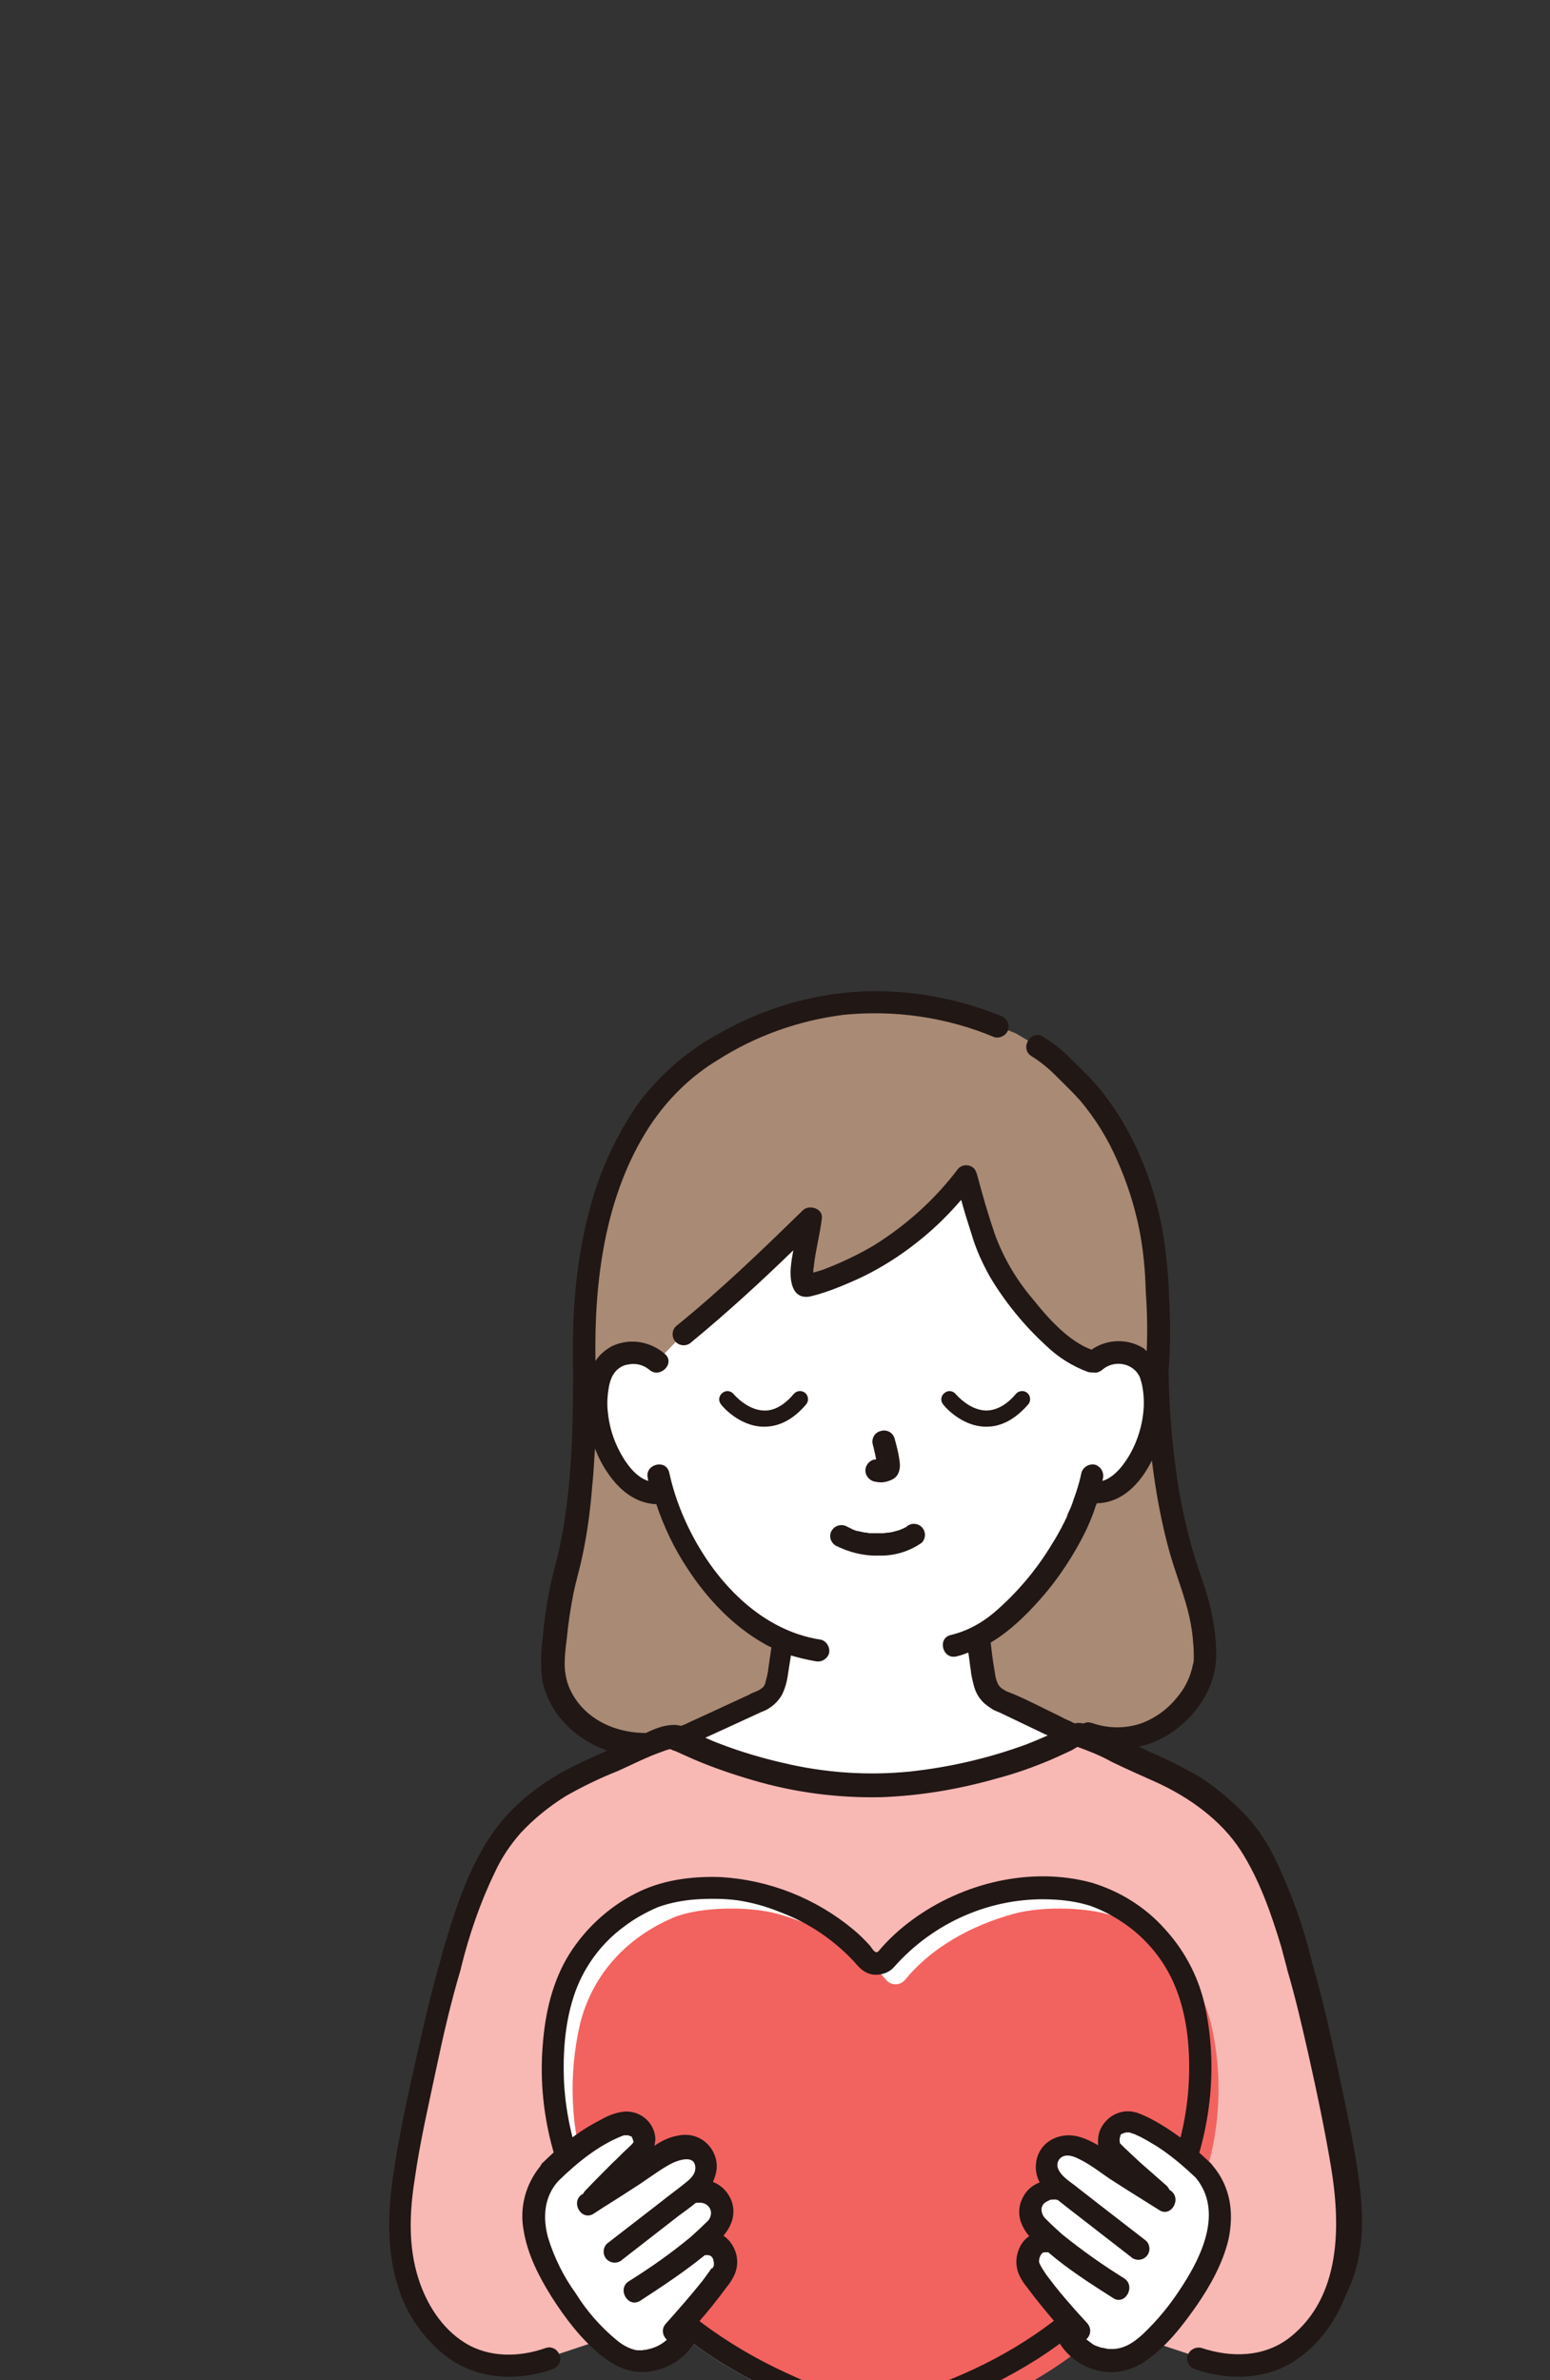
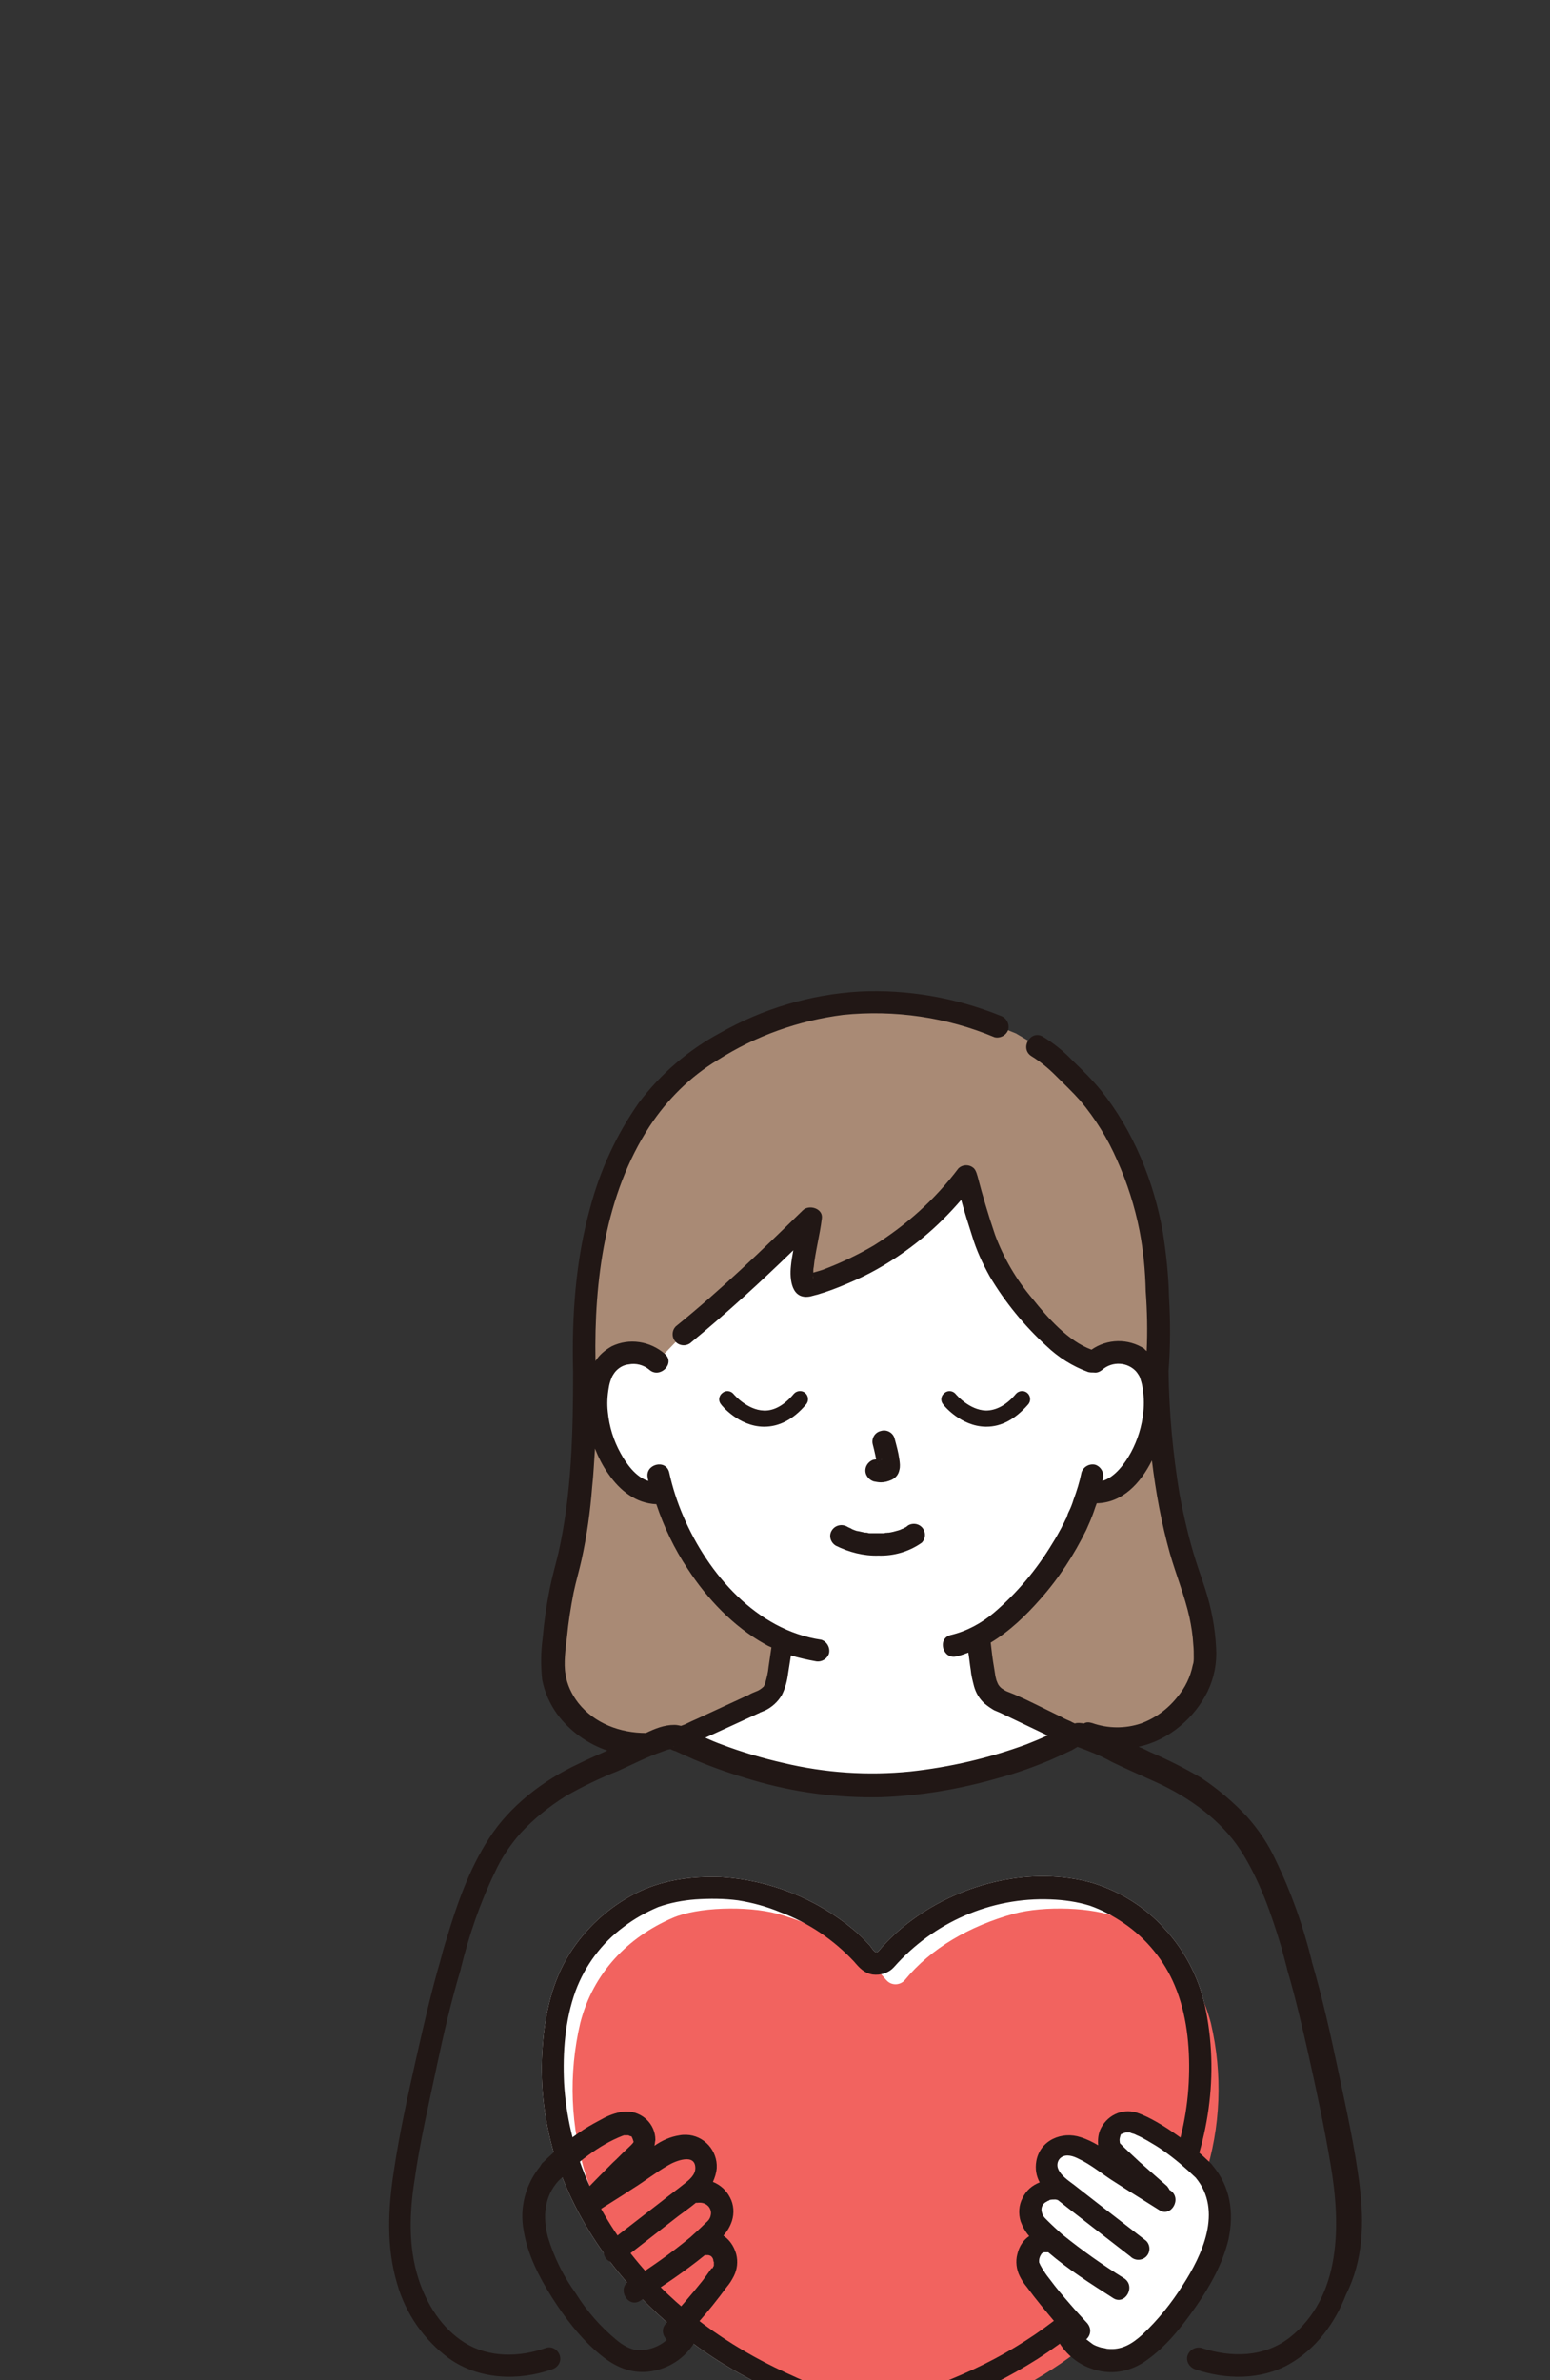
<svg xmlns="http://www.w3.org/2000/svg" xmlns:xlink="http://www.w3.org/1999/xlink" version="1.1" id="レイヤー_1" x="0px" y="0px" viewBox="0 0 325.9 500.5" style="enable-background:new 0 0 325.9 500.5;" xml:space="preserve">
  <rect x="0" y="0" width="325.9" height="500.5" fill="#333333" stroke="none" />
  <style type="text/css"> .st0{clip-path:url(#SVGID_00000048492842230808305170000014678702311350639014_);fill:#FFFFFF;} .st1{clip-path:url(#SVGID_00000048492842230808305170000014678702311350639014_);fill:#F8B8B4;} .st2{clip-path:url(#SVGID_00000048492842230808305170000014678702311350639014_);fill:#A98A75;} .st3{clip-path:url(#SVGID_00000048492842230808305170000014678702311350639014_);fill:#211715;} .st4{clip-path:url(#SVGID_00000048492842230808305170000014678702311350639014_);} .st5{fill:none;} .st6{fill:#211715;} .st7{clip-path:url(#SVGID_00000048492842230808305170000014678702311350639014_);fill:#F2635F;} .st8{clip-path:url(#SVGID_00000048492842230808305170000014678702311350639014_);fill:none;} </style>
  <g>
    <defs>
      <rect id="SVGID_1_" x="0.7" y="0.1" width="325.1" height="500.7" />
    </defs>
    <clipPath id="SVGID_00000029733898174845940780000018428787720599529643_">
      <use xlink:href="#SVGID_1_" style="overflow:visible;" />
    </clipPath>
    <path style="clip-path:url(#SVGID_00000029733898174845940780000018428787720599529643_);fill:#FFFFFF;" d="M253.6,423 c-1.2-6.5-4.2-12.5-8.7-17.4c-4.1-4.6-9.4-7.9-15.3-9.7c-12.8-3.5-27.2,0-37.8,7.8c-2.6,1.9-5,4.1-7.1,6.6c0,0,0,0,0,0 c-0.7,0.7-1.3-0.6-1.8-1.2c-1.1-1.2-2.2-2.3-3.4-3.3c-7.9-6.6-17.7-10.5-28-11.1c-6.2-0.2-12.4,0.6-18,3.5 c-5.6,2.9-10.4,7.3-13.8,12.7c-3.6,5.8-5.1,12.5-5.6,19.3c-0.6,7.4,0.2,14.9,2.2,22c4,13.7,12.4,25.8,23,35.3 c5.3,4.8,11.2,8.9,17.5,12.3c3.1,1.7,6.3,3.2,9.6,4.5c3.3,1.5,6.6,2.7,10,3.6c3.9,1,8,1.2,12,0.7c3.7-0.6,7.3-1.6,10.8-3.1 c6.6-2.5,13-5.7,19-9.5c11.8-7.6,22.3-18.2,28.9-30.7C253.8,452.5,256.4,437.5,253.6,423z" />
-     <path style="clip-path:url(#SVGID_00000029733898174845940780000018428787720599529643_);fill:#F8B8B4;" d="M281.3,447 c-2.6-13.2-5.4-25.8-7.9-34c-2.1-8.5-6.9-22.8-13-29.3c-4.4-4.8-9.8-8.7-15.8-11.4c-6.3-2.6-17.1-8.4-18.2-7.7 c-9.7,5.7-28.5,10.7-42.9,10.6c-15,0-30.9-4.8-41.5-10.3c-2-0.4-11.4,4.5-18.3,7.3c-6,2.7-11.3,6.5-15.8,11.4 c-6.1,6.5-10.9,20.8-13,29.3c-2.4,8.3-5.2,20.8-7.9,34c-1.8,9.2-3.7,18.7-2.1,28c1.6,9.3,7.3,18.5,16.2,21.4 c3.3,1.1,9.3,1.2,14.5-0.7l26.2-8.7c-2.7-2.3-5.3-4.9-7.8-7.6c-6.9-7.4-12-16.2-15.2-25.7c-3.4-10.5-3.8-21.7-1.3-32.4 c2.8-10.7,10.1-18.1,19.4-22.1c5.3-2.3,15.7-2.6,22-0.9c9.4,2.6,17.5,7.3,22.9,13.9c0.1,0.1,0.2,0.2,0.3,0.3 c1.1,0.9,2.8,0.8,3.7-0.3c5.5-6.6,13.5-11.3,22.9-13.9c6.4-1.7,16.8-1.4,22,0.9c9.3,4,16.7,11.5,19.4,22.1 c2.5,10.7,2.1,21.9-1.3,32.4c-3.2,9.6-8.4,18.3-15.2,25.7c-2.5,2.8-5.1,5.3-7.8,7.7l26.3,8.7c5.2,1.9,11.2,1.8,14.5,0.7 c8.9-2.9,14.7-12.1,16.2-21.4C285,465.7,283.2,456.2,281.3,447z" />
    <path style="clip-path:url(#SVGID_00000029733898174845940780000018428787720599529643_);fill:#A98A75;" d="M123.1,288.2 c-1-28.9,6.6-49.8,18.6-61.2c7.2-6.9,23.5-16.3,41.7-16.3c9.1-0.1,18.1,1.6,26.5,5.1l3.7,1.5l4.4,2.6c3.5,2.1,4.8,3.9,8.4,7.4 c9.1,8.8,15.5,24.7,16.5,38.9c0.3,4.1,1,14.8,0.3,22.1c0.3,24.4,4.8,38,7.1,44.7c1.8,4.9,2.8,10.1,2.8,15.3 c0.1,9.1-11.3,20.9-24.3,16.3l-93,2.2c-11.9,0.3-19.7-8.5-19.6-16.6c0.2-6.8,1.2-13.6,2.9-20.2 C121.5,321.9,123.1,307.8,123.1,288.2" />
    <path style="clip-path:url(#SVGID_00000029733898174845940780000018428787720599529643_);fill:#FFFFFF;" d="M159.9,266.2 c3.6-3.3,7.1-6.8,10.5-10.1c-0.6,4.8-3.6,15.1-0.4,14.1c13.6-3.9,24.5-11.8,33.1-23c1.7,6.5,4.1,14.6,6.2,18.5 c3.1,5.8,12.9,18.7,20.8,20.6c1.4-1.4,3.3-2.1,5.3-2c2.5-0.1,4.8,1.2,6,3.3c2,3.5,1.9,10,0.6,14c-1,2.8-2.5,7.2-6.4,10.3 c-1.7,1.4-3.9,2.1-6.1,1.8l-0.6-0.1c-0.6,1.9-1.3,3.8-2.1,5.7c-1.6,4.2-10.1,19-21,24.7c0.2,2.1,0.4,4.1,0.8,6.2 c0.6,3.2,0.4,6.1,4.9,7.8c0.3,0.1,13.1,6.2,13.5,6.4l1,0.4c-9.8,5.6-28.3,10.5-42.5,10.4c-14.7,0-30.2-4.6-40.8-9.9l0.7-0.2 c0.9-0.3,15.2-7,15.4-7.1c4.5-1.6,4.3-4.5,4.9-7.8c0.3-1.9,0.6-3.6,0.7-5.4c-5.3-2.3-10.1-6.3-14.6-11.7 c-4.7-5.7-8.3-12.4-10.4-19.5c-2.3,0.5-4.8-0.1-6.6-1.7c-3.8-3.1-5.4-7.5-6.4-10.3c-1.4-4-1.5-10.5,0.6-14c1.2-2.1,3.5-3.4,6-3.3 c1.9-0.1,3.8,0.6,5.2,1.9l5.4-5.6C149,276.3,154.5,271.3,159.9,266.2z" />
    <path style="clip-path:url(#SVGID_00000029733898174845940780000018428787720599529643_);fill:#211715;" d="M175.7,325 c2.8,1.4,5.9,2.2,9,2.1c3.2,0.1,6.4-0.8,9.1-2.7c0.9-0.9,0.9-2.4,0-3.3c-0.9-0.9-2.4-0.9-3.3,0c0.7-0.6,0.2-0.1,0,0 s-0.4,0.2-0.6,0.3c-0.1,0.1-0.2,0.1-0.3,0.1c-0.4,0.2,0.1,0,0.1,0c-0.2,0.1-0.5,0.2-0.8,0.3c-0.7,0.2-1.4,0.4-2.2,0.5 c0.3-0.1-0.1,0-0.2,0c-0.2,0-0.4,0-0.6,0.1c-0.5,0-1,0-1.5,0c-0.5,0-0.9,0-1.4,0c-0.2,0-0.4,0-0.6-0.1c0,0-0.8-0.1-0.3,0 c-0.7-0.1-1.3-0.3-2-0.4c-0.3-0.1-0.6-0.2-0.8-0.3c-0.6-0.2,0.3,0.2-0.2-0.1c-0.3-0.2-0.7-0.3-1-0.5c-1.1-0.6-2.5-0.3-3.2,0.8 C174.2,322.9,174.6,324.3,175.7,325L175.7,325z" />
    <path style="clip-path:url(#SVGID_00000029733898174845940780000018428787720599529643_);fill:#211715;" d="M183.5,303.7 c0.4,1.5,0.7,3,1,4.6l-0.1-0.6c0,0.2,0,0.4,0,0.6l0.1-0.6c0,0.1,0,0.2-0.1,0.3l0.2-0.6c0,0.1-0.1,0.1-0.1,0.2l0.4-0.5 c0,0.1-0.1,0.1-0.1,0.1l0.5-0.4c-0.1,0.1-0.2,0.1-0.4,0.2l0.6-0.2c-0.2,0.1-0.4,0.1-0.6,0.2l0.6-0.1c-0.2,0-0.4,0-0.6,0l0.6,0.1 c-0.2,0-0.4-0.1-0.6-0.1c-0.3-0.1-0.6-0.1-0.9,0c-0.3,0-0.6,0.1-0.9,0.3c-1.1,0.7-1.5,2.1-0.8,3.2c0.3,0.5,0.8,0.9,1.4,1.1 c0.5,0.1,1,0.2,1.5,0.2c0.8,0,1.5-0.2,2.2-0.5c0.9-0.4,1.5-1.1,1.7-2.1c0.2-0.7,0.1-1.5,0-2.2c-0.2-1.5-0.6-2.9-1-4.4 c-0.3-1.2-1.6-2-2.9-1.6C183.9,301.2,183.2,302.5,183.5,303.7L183.5,303.7z" />
    <g style="clip-path:url(#SVGID_00000029733898174845940780000018428787720599529643_);">
-       <path class="st5" d="M168.1,256.2c0,0,0,0.1,0,0.1C168.1,256.3,168.1,256.2,168.1,256.2z" />
      <path class="st5" d="M170.9,268.7C170.9,268.7,170.9,268.7,170.9,268.7C170.9,268.7,170.9,268.6,170.9,268.7 C170.9,268.8,171.1,268.9,170.9,268.7C170.9,268.7,170.9,268.7,170.9,268.7z" />
      <path class="st5" d="M143,362.8c0.3-0.1,0.5-0.2,0.8-0.3c0.9-0.4,1.8-0.8,2.8-1.3c3.5-1.6,7.1-3.3,10.6-4.9c0.5-0.2,1-0.4,1.5-0.7 c0.6-0.2,1.1-0.6,1.6-1c0,0,0.1-0.1,0.1-0.1c0.1-0.1,0.1-0.2,0.1-0.2c0.1-0.1,0.1-0.3,0.2-0.4c0,0,0,0,0-0.1 c0.4-1.1,0.6-2.3,0.7-3.4c0.2-1.4,0.4-2.7,0.6-4.1c-0.5-0.2-0.9-0.5-1.4-0.7c-6.6-3.7-12.1-9.5-16.2-15.8c-2.8-4.2-5-8.8-6.6-13.6 c-4.3-0.1-7.6-2.8-10.1-6.4c-1.1-1.7-2.1-3.4-2.8-5.3c-0.1,2.7-0.3,5.4-0.6,8.1c-0.4,5.1-1.2,10.2-2.2,15.2 c-0.5,2.4-1.2,4.7-1.7,7c-0.6,3.1-1.1,6.2-1.4,9.4c-0.3,2.4-0.6,5.6-0.3,7.7c0.4,2.2,1.3,4.3,2.7,6.1c3.4,4.3,8.8,6.4,14.2,6.3 c1.9-0.9,3.8-1.6,5.8-1.8C142,362.6,142.5,362.7,143,362.8z" />
-       <path class="st5" d="M170.9,268.4c0,0.1,0,0.2,0,0.2c0,0,0,0,0,0C170.9,268.6,171,268.4,170.9,268.4z" />
      <path class="st5" d="M141.7,367.3C141.7,367.3,141.7,367.3,141.7,367.3c-0.1,0-0.1,0-0.1,0c0.1,0.1,0.2,0,0.3,0 C141.8,367.3,141.8,367.3,141.7,367.3C141.7,367.3,141.7,367.3,141.7,367.3z" />
      <path class="st5" d="M226.7,366.9C226.4,366.8,226.6,366.9,226.7,366.9L226.7,366.9z" />
      <path class="st5" d="M225.2,361.9c0.1,0.1,0.6,0.3,0.8,0.4c0.6-0.1,1.3-0.1,1.9,0c0.5-0.2,1-0.3,1.7-0.1c3.3,1.2,6.9,1.3,10.3,0.1 c3-1.1,5.6-3,7.6-5.5c1.6-2,2.7-4.3,3.3-6.8c0.1-0.5,0.2-1,0.2-1.6c0-0.9,0-1.8-0.1-2.7c-0.1-1.9-0.4-3.8-0.8-5.7 c-1-4.6-2.8-8.9-4.1-13.4c-1.8-6.4-3-13-3.8-19.6c-2.4,4.8-6.2,8.9-11.6,9c-0.2,0.6-0.4,1.2-0.6,1.7c-0.2,0.4-0.3,0.8-0.5,1.3 c0,0-0.7,1.7-0.4,1c-0.2,0.5-0.4,1.1-0.7,1.6c-2.5,5.3-5.8,10.2-9.7,14.6c-2.9,3.4-6.4,6.8-10.4,9.1c0.2,1.7,0.5,3.5,0.7,5.2 c0.1,0.6,0.2,1.3,0.3,1.9c0.1,0.3,0.1,0.5,0.2,0.8c0,0.2,0.1,0.3,0.2,0.5c0.1,0.2,0.3,0.5,0.4,0.7c0.1,0,0.4,0.4,0.4,0.4 c0,0,0.1,0.1,0.1,0.1c0.1,0,0.3,0.2,0.3,0.2c0.3,0.2,0.6,0.3,0.9,0.5c0.5,0.2,1,0.4,1.5,0.6c1.4,0.7,2.9,1.4,4.3,2 c1.9,0.9,3.7,1.8,5.6,2.6C223.8,361.3,224.5,361.6,225.2,361.9z" />
      <path class="st6" d="M285.9,459.8c-1-8.3-2.9-16.6-4.6-24.7c-1.6-7.6-3.3-15.2-5.5-22.7c0,0,0,0,0-0.1c-1.8-7.3-4.3-14.4-7.6-21.2 c-1.5-3.3-3.6-6.4-6-9.1c-2.9-3.1-6.2-5.9-9.7-8.2c-3.4-2-7-3.8-10.7-5.4c-0.8-0.4-1.6-0.8-2.4-1.1c3.2-0.7,6.2-2.2,8.8-4.4 c2.4-2,4.3-4.4,5.7-7.2c1.4-2.9,2-6,1.8-9.2c-0.2-4.2-1-8.4-2.3-12.4c-0.6-1.9-1.3-3.8-1.9-5.7c-1.5-4.7-2.6-9.5-3.5-14.3 c-1.4-8.5-2.2-17.2-2.3-25.8c0,0,0,0,0,0l0,0c0,0,0,0,0,0c0.4-5.2,0.4-10.3,0.1-15.5c-0.1-4.6-0.6-9.2-1.3-13.7 c-1.9-10.7-6.2-21.3-13-29.8c-1.8-2.2-3.8-4.2-5.9-6.2c-1.9-2-4-3.7-6.3-5.1c-2.6-1.6-5,2.5-2.4,4.1c1.8,1.1,3.5,2.5,5,4 c1.8,1.8,3.6,3.5,5.2,5.3c3.2,3.8,5.8,8,7.8,12.6c2.1,4.7,3.7,9.7,4.7,14.8c0.8,4.2,1.2,8.4,1.3,12.7c0.3,4.2,0.4,8.4,0.2,12.6 c-0.2-0.2-0.4-0.3-0.5-0.5c-3.4-2.2-7.8-2.1-11.1,0.2c-4.9-1.8-9.2-6.7-12.4-10.7c-3.4-4-6.1-8.6-7.9-13.5 c-1.4-4.1-2.6-8.2-3.7-12.4c-0.1-0.2-0.1-0.4-0.2-0.6c-0.1-0.3-0.3-0.7-0.5-0.9c-0.9-0.9-2.4-0.9-3.3,0l0,0 c-4.9,6.5-10.9,11.9-17.8,16.2c-3.4,2-7,3.7-10.7,5.1c-0.6,0.2-1.3,0.4-2,0.6c0-0.4,0-0.8,0.1-1.2c0.3-3.1,1.3-6.8,1.7-10.2 c0.3-2.1-2.7-3-4-1.7c-8.6,8.4-17.3,16.8-26.7,24.4c-0.9,0.9-0.9,2.4,0,3.3c0.9,0.9,2.4,0.9,3.3,0c7.4-6.1,14.5-12.6,21.4-19.3 c-0.2,1.1-0.4,2.2-0.5,3.3c-0.3,2.8,0.1,7.2,4.1,6.4c2.1-0.5,4.1-1.2,6.1-2c2.2-0.9,4.3-1.8,6.4-2.9c4-2.1,7.7-4.6,11.2-7.5 c2.9-2.4,5.5-5,8-7.9c0.7,2.6,1.5,5.1,2.3,7.6c0.9,3,2.2,5.8,3.7,8.5c3.2,5.4,7.3,10.4,11.9,14.6c2.5,2.4,5.5,4.3,8.8,5.5 c0.4,0.1,0.8,0.1,1.2,0.1c0.6,0.1,1.2-0.1,1.8-0.6h0c2.1-1.8,5.3-1.6,7.1,0.4c0.1,0.1,0.2,0.3,0.3,0.4c0.2,0.3,0.4,0.6,0.5,0.9 c0.2,0.6,0.4,1.3,0.5,1.9c0.3,1.7,0.4,3.5,0.2,5.3c-0.3,3-1.2,5.9-2.6,8.5c-1.2,2.2-3.3,5.2-6,6c0-0.2,0.1-0.3,0.1-0.5 c0.3-1.2-0.4-2.5-1.6-2.9c-1.2-0.3-2.5,0.4-2.9,1.6l0,0c-0.4,2-1,3.9-1.7,5.8c-0.2,0.7-0.6,1.7-0.8,2.1c-0.2,0.4-0.4,0.8-0.5,1.2 c0,0-0.1,0.2-0.1,0.3c0,0.1-0.1,0.2-0.1,0.2c-0.1,0.2-0.2,0.4-0.3,0.6c-0.2,0.5-0.5,0.9-0.7,1.4c-0.6,1.1-1.2,2.2-1.9,3.3 c-3.3,5.5-7.4,10.4-12.3,14.6c-2.6,2.2-5.7,3.9-9.1,4.7c-2.9,0.7-1.7,5.2,1.2,4.5c0.9-0.2,1.7-0.5,2.5-0.8 c0.2,1.2,0.3,2.4,0.5,3.6c0.1,1.2,0.4,2.3,0.7,3.5c0.4,1.4,1.1,2.6,2.2,3.6c0.6,0.5,1.3,1,2,1.4c0.5,0.2,0.9,0.4,1.4,0.6 c0,0,0,0,0,0c3.1,1.5,6.3,3,9.4,4.5c0.2,0.1,0.3,0.1,0.5,0.2c-1.5,0.7-3,1.3-4.5,1.9c-7.9,2.9-16.1,4.8-24.4,5.7 c-8.9,0.9-17.9,0.3-26.7-1.8c-4.4-1-8.8-2.3-13-3.9c-1.1-0.4-2.3-0.9-3.4-1.4c2-0.9,3.9-1.8,5.9-2.7c1.7-0.8,3.3-1.5,5-2.3 c0.1,0,0.1-0.1,0.2-0.1c0.1,0,0.3-0.1,0.4-0.2c0.3-0.1,0.7-0.3,1-0.4c1.5-0.7,2.8-1.9,3.6-3.3c0.7-1.4,1.1-2.9,1.3-4.5 c0.2-1.3,0.4-2.5,0.6-3.8c1.7,0.5,3.4,0.9,5.1,1.2c1.2,0.3,2.5-0.4,2.9-1.6c0.3-1.2-0.4-2.5-1.6-2.9c-13.6-2-23.8-13.8-29-25.9 c-1.3-3-2.3-6.1-3-9.3c-0.7-2.9-5.2-1.7-4.5,1.2v0c0,0.2,0.1,0.4,0.1,0.6c-2.6-0.8-4.6-3.6-5.8-5.8c-1.5-2.7-2.4-5.6-2.7-8.7 c-0.2-1.7-0.1-3.4,0.2-5.1c0.1-0.7,0.3-1.4,0.6-2.1c0.1-0.3,0.3-0.6,0.5-0.9c0,0,0.2-0.3,0.3-0.4c0.7-0.8,1.7-1.4,2.8-1.5 c1.5-0.3,3.1,0.1,4.3,1.1c2.2,2,5.6-1.3,3.3-3.3l0,0c-3.1-2.7-7.5-3.4-11.2-1.6c-1.4,0.8-2.6,1.8-3.4,3.1 c-0.3-16.9,2-35,11.4-49.4c3.7-5.6,8.5-10.4,14.3-13.9c8-5.1,17-8.3,26.4-9.5c10.8-1.1,21.8,0.5,31.8,4.7c1.2,0.3,2.5-0.4,2.9-1.6 c0.3-1.2-0.4-2.5-1.6-2.9c-9.4-3.8-19.6-5.6-29.7-5.1c-10.3,0.6-20.3,3.6-29.3,8.7c-6.7,3.6-12.5,8.6-17.1,14.7 c-4.7,6.7-8.1,14.1-10.2,22c-3.1,11.2-3.9,22.9-3.6,34.5c0,0,0,0,0,0c0,12.7-0.3,25.8-3.1,38.2c-0.6,2.5-1.3,4.9-1.8,7.4 c-0.7,3.5-1.2,7-1.5,10.5c-0.4,2.9-0.4,5.8-0.1,8.7c0.5,2.6,1.6,5.1,3.2,7.3c2.7,3.6,6.4,6.2,10.5,7.6c-2,0.9-4.1,1.8-6.1,2.8 c-7.3,3.4-14.4,8.8-18.8,15.7c-4.2,6.5-6.8,14-9,21.4c-0.5,1.5-0.9,3.1-1.3,4.6c0,0,0,0,0,0h0c-1.9,6.5-3.4,13.2-4.9,19.8 c-1.8,8-3.6,16.1-4.8,24.2c-1.2,7.8-1.6,15.9,0.7,23.6c1.8,6.3,5.6,11.8,10.9,15.7c6.3,4.5,14.6,4.8,21.7,2.3 c1.2-0.4,2-1.6,1.6-2.9c-0.4-1.2-1.6-2-2.9-1.6c-5.6,2-12,2.1-17.1-1.1c-4.8-3-8-8.1-9.7-13.4c-2.2-6.8-1.9-14.1-0.8-21 c1.1-7.8,2.9-15.5,4.5-23.1c1.5-7.1,3.1-14.1,5.2-21.1c0,0,0,0,0-0.1l0,0c1.7-6.9,4-13.7,7.1-20.1c1.4-3.1,3.3-5.9,5.5-8.4 c2.8-3,5.9-5.5,9.4-7.7c3.5-2,7.2-3.8,11-5.3c3.1-1.4,6.2-3,9.4-4.1c0.5-0.2,1-0.4,1.6-0.5c0,0,0.1,0,0.1,0c0.3,0.2,0.9,0.4,1,0.4 c0.4,0.2,0.9,0.4,1.3,0.6c0.9,0.4,1.8,0.8,2.7,1.2c4,1.7,8.1,3.1,12.2,4.3c8.8,2.6,17.9,3.8,27.1,3.6c8.3-0.3,16.5-1.7,24.5-4 c3.8-1,7.4-2.3,11-3.8c1.6-0.7,3.1-1.4,4.6-2.1c0.3-0.2,0.7-0.4,1-0.6c0,0,0.1,0,0.1-0.1c2.5,0.9,5,1.9,7.3,3.2 c3.1,1.5,6.3,2.9,9.4,4.3c6.8,3.1,13.5,7.9,17.6,14.2c4,6.2,6.5,13.4,8.6,20.4c0.4,1.5,0.8,3,1.2,4.5c0,0,0,0.1,0,0.1 c1.8,6.1,3.2,12.2,4.6,18.4c1.7,7.6,3.3,15.2,4.6,22.9c2.1,12.4,2.3,27.6-8.6,36.2c-5.4,4.2-12.3,4.3-18.6,2.2 c-1.2-0.3-2.5,0.4-2.9,1.6s0.4,2.5,1.6,2.9c6.4,2.2,13.8,2.3,19.8-1.1c5.6-3.2,9.6-8.6,11.9-14.6 C286.7,475.2,286.8,467.3,285.9,459.8z M168,256.3c0,0,0-0.1,0-0.1C168.1,256.2,168.1,256.3,168,256.3z M170.9,268.6 C170.9,268.6,170.9,268.7,170.9,268.6c0,0,0-0.1,0-0.2C171,268.4,170.9,268.6,170.9,268.6C171.1,268.9,170.9,268.8,170.9,268.6z M135.8,364.4c-5.4,0-10.8-2-14.2-6.3c-1.4-1.8-2.4-3.9-2.7-6.1c-0.4-2.2,0-5.3,0.3-7.7c0.3-3.2,0.8-6.3,1.4-9.4 c0.5-2.4,1.2-4.7,1.7-7c1.1-5,1.8-10.1,2.2-15.2c0.3-2.7,0.4-5.4,0.6-8.1c0.7,1.8,1.6,3.6,2.8,5.3c2.5,3.6,5.8,6.2,10.1,6.4 c1.6,4.8,3.8,9.4,6.6,13.6c4.1,6.3,9.6,12.1,16.2,15.8c0.5,0.3,0.9,0.5,1.4,0.7c-0.2,1.4-0.4,2.7-0.6,4.1 c-0.1,1.2-0.4,2.3-0.7,3.4c0,0,0,0,0,0.1c-0.1,0.1-0.1,0.3-0.2,0.4c0,0-0.1,0.1-0.1,0.2c0,0.1-0.1,0.1-0.1,0.1 c-0.4,0.4-1,0.8-1.6,1c-0.5,0.2-1,0.4-1.5,0.7c-3.5,1.6-7.1,3.3-10.6,4.9c-0.9,0.4-1.8,0.8-2.8,1.3c-0.3,0.1-0.5,0.2-0.8,0.3 c-0.5-0.1-0.9-0.2-1.4-0.2C139.6,362.7,137.7,363.5,135.8,364.4z M141.5,367.3c0,0,0.1,0,0.1,0c0,0,0,0,0,0c0,0,0.1,0,0.1,0 c0,0,0,0,0,0C141.8,367.3,141.6,367.4,141.5,367.3z M217.6,358.3c-1.4-0.7-2.9-1.4-4.3-2c-0.5-0.2-1-0.4-1.5-0.6 c-0.3-0.1-0.6-0.3-0.9-0.5c0,0-0.2-0.1-0.3-0.2c-0.1,0-0.1-0.1-0.1-0.1c-0.1,0-0.4-0.4-0.4-0.4c-0.2-0.2-0.3-0.5-0.4-0.7 c-0.1-0.2-0.1-0.3-0.2-0.5c-0.1-0.3-0.1-0.5-0.2-0.8c-0.1-0.6-0.2-1.3-0.3-1.9c-0.3-1.7-0.5-3.4-0.7-5.2c4-2.4,7.4-5.7,10.4-9.1 c3.9-4.4,7.1-9.3,9.7-14.6c0.2-0.5,0.5-1.1,0.7-1.6c-0.3,0.7,0.4-0.9,0.4-1c0.2-0.4,0.3-0.8,0.5-1.3c0.2-0.6,0.4-1.2,0.6-1.7 c5.4-0.1,9.2-4.2,11.6-9c0.8,6.6,2,13.2,3.8,19.6c1.3,4.5,3.1,8.9,4.1,13.4c0.4,1.9,0.7,3.8,0.8,5.7c0.1,0.9,0.1,1.8,0.1,2.7 c0,0.5,0,1.1-0.2,1.6c-0.5,2.5-1.6,4.8-3.3,6.8c-2,2.5-4.6,4.4-7.6,5.5c-3.3,1.1-6.9,1.1-10.3-0.1c-0.7-0.2-1.2-0.2-1.7,0.1 c-0.7-0.1-1.3-0.2-1.9,0c-0.2-0.1-0.7-0.3-0.8-0.4c-0.7-0.3-1.4-0.6-2.1-1C221.3,360.1,219.4,359.2,217.6,358.3z M226.7,366.9 C226.6,366.9,226.4,366.8,226.7,366.9L226.7,366.9z" />
      <polygon class="st6" points="170.9,268.7 170.9,268.7 170.9,268.7 " />
    </g>
    <path style="clip-path:url(#SVGID_00000029733898174845940780000018428787720599529643_);fill:#F2635F;" d="M238.1,483.5 c6.9-7.4,12-16.2,15.2-25.7c3.4-10.5,3.8-21.7,1.3-32.4c-2.8-10.7-10.1-18.1-19.4-22.1c-5.3-2.3-15.7-2.6-22-0.9 c-9.4,2.6-17.5,7.3-22.9,13.9c-0.9,1.1-2.6,1.3-3.7,0.3c-0.1-0.1-0.2-0.2-0.3-0.3c-5.5-6.5-13.5-11.3-22.9-13.9 c-6.4-1.7-16.8-1.4-22,0.9c-9.3,4-16.7,11.5-19.4,22.1c-2.5,10.7-2.1,21.9,1.3,32.4c3.2,9.6,8.4,18.3,15.2,25.7 c2.5,2.8,5.1,5.3,7.8,7.6c9.7,8.4,20.9,14.2,32.8,18.2c6.1,2.1,12.7,2.1,18.8,0c11.9-4,23-9.8,32.8-18.2 C233,488.8,235.7,486.3,238.1,483.5z" />
    <path style="clip-path:url(#SVGID_00000029733898174845940780000018428787720599529643_);fill:none;" d="M236.3,404.4 c-2.2-1.6-4.6-2.9-7.2-3.7c-2.7-0.8-5.4-1.2-8.2-1.3c-12.5-0.4-24.6,4.8-32.9,14.2c0,0,0,0-0.1,0.1c-1.1,1.2-2.8,1.8-4.4,1.5 c-1.8-0.3-2.8-1.4-3.9-2.7c-4.3-4.6-9.6-8.2-15.5-10.4c-2.9-1.2-5.8-2-8.9-2.5c-3-0.4-6-0.4-9-0.2c-2.7,0.1-5.3,0.7-7.8,1.6 c-2.6,1.1-5,2.5-7.3,4.2c-4.6,3.4-8.1,8.1-10.1,13.5c-2.2,6.1-2.7,12.9-2.4,19.3c0.4,6.9,2,13.7,4.7,20.1 c5.1,12.1,14.1,22.7,24.6,30.6c5.4,4,11.2,7.4,17.3,10.2c6.2,2.8,12.9,5.7,19.9,5.5c3.6-0.2,7.1-1,10.5-2.4 c3.1-1.1,6.1-2.4,9.1-3.8c6-2.8,11.6-6.2,16.9-10.2c10.4-8.1,19.3-18.8,24.2-31.1c2.6-6.4,4-13.3,4.2-20.3 c0.2-6.4-0.4-13.2-2.9-19.1C244.8,412.2,241.1,407.6,236.3,404.4z" />
    <path style="clip-path:url(#SVGID_00000029733898174845940780000018428787720599529643_);fill:#211715;" d="M253.6,423 c-1.2-6.5-4.2-12.5-8.7-17.4c-4.1-4.6-9.4-7.9-15.3-9.7c-12.8-3.5-27.2,0-37.8,7.8c-2.6,1.9-5,4.1-7.1,6.6c0,0,0,0,0,0 c-0.7,0.7-1.3-0.6-1.8-1.2c-1.1-1.2-2.2-2.3-3.4-3.3c-7.9-6.6-17.7-10.5-28-11.1c-6.2-0.2-12.4,0.6-18,3.5 c-5.6,2.9-10.4,7.3-13.8,12.7c-3.6,5.8-5.1,12.5-5.6,19.3c-0.6,7.4,0.2,14.9,2.2,22c4,13.7,12.4,25.8,23,35.3 c5.3,4.8,11.2,8.9,17.5,12.3c3.1,1.7,6.3,3.2,9.6,4.5c3.3,1.5,6.6,2.7,10,3.6c3.9,1,8,1.2,12,0.7c3.7-0.6,7.3-1.6,10.8-3.1 c6.6-2.5,13-5.7,19-9.5c11.8-7.6,22.3-18.2,28.9-30.7C253.8,452.5,256.4,437.5,253.6,423z M250,436.6c-0.2,6.9-1.6,13.8-4.2,20.3 c-4.9,12.3-13.8,23.1-24.2,31.1c-5.2,4-10.9,7.4-16.9,10.2c-3,1.4-6,2.6-9.1,3.8c-3.3,1.4-6.9,2.2-10.5,2.4 c-7,0.2-13.7-2.6-19.9-5.5c-6.1-2.8-11.9-6.2-17.3-10.2c-10.5-7.8-19.5-18.4-24.6-30.6c-2.7-6.4-4.3-13.2-4.7-20.1 c-0.3-6.5,0.2-13.2,2.4-19.3c2-5.4,5.5-10.1,10.1-13.5c2.2-1.7,4.7-3.1,7.3-4.2c2.5-0.9,5.2-1.4,7.8-1.6c3-0.2,6-0.2,9,0.2 c3.1,0.5,6,1.3,8.9,2.5c5.9,2.2,11.2,5.8,15.5,10.4c1.1,1.3,2.1,2.4,3.9,2.7c1.6,0.2,3.3-0.3,4.4-1.5c0,0,0,0,0.1-0.1 c8.3-9.4,20.4-14.7,32.9-14.2c2.8,0.1,5.6,0.5,8.2,1.3c2.6,0.9,5,2.2,7.2,3.7c4.7,3.2,8.5,7.8,10.7,13.1 C249.5,423.4,250.2,430.2,250,436.6z" />
    <path style="clip-path:url(#SVGID_00000029733898174845940780000018428787720599529643_);fill:#FFFFFF;" d="M243.8,461.9 c-2.6-2.3-6.6-5.7-10-9.1c-0.9-1-1.1-3.4,0-5c1.1-1.5,3.7-1.6,4.7-1.1c5.4,2.4,10.3,5.8,14.5,10.1c7.3,8.1,1.8,19.6-4.9,28.7 c-3.5,4.7-8.7,10.5-13.3,10.9c-4.7,0.5-9.1-2.2-10.9-6.6l0.2-2.5c-3-3.4-6.8-7.9-7.8-10.1c-0.5-1.5-0.3-3.1,0.6-4.4 c1.2-1.6,3-1.4,4.3-1.3c-1.2-1-2.4-2.1-3.5-3.3c-1-1.1-1.3-2.7-1-4.1c0.3-1.1,1-2,1.9-2.6c1.4-0.9,3.2-1.1,4.8-0.6l-0.2-0.1 c-1.7-1.3-3.1-2.9-3.1-5.1c0-2.4,1.9-4.3,4.3-4.4c0.2,0,0.4,0,0.6,0c2.5,0.3,5.1,2.1,7.2,3.6c2.8,2,9,5.8,12.9,8.3L243.8,461.9z" />
-     <path style="clip-path:url(#SVGID_00000029733898174845940780000018428787720599529643_);fill:#FFFFFF;" d="M135.2,451.3 c0.5-1.2,0.3-2.5-0.5-3.6c-1.1-1.5-3.7-1.6-4.7-1.1c-5.4,2.4-10.3,5.8-14.5,10.1c-7.3,8.1-1.8,19.6,4.9,28.7 c3.5,4.7,8.7,10.5,13.3,10.9c4.7,0.5,9.1-2.2,10.9-6.6l-0.2-2.5c3-3.4,6.8-7.9,7.8-10.1c0.5-1.5,0.3-3.1-0.6-4.4 c-1.2-1.6-3-1.4-4.3-1.3c1.2-1,2.4-2.1,3.5-3.3c1-1.1,1.3-2.7,1-4.1c-0.3-1.1-1-2-1.9-2.6c-1.4-0.9-3.2-1.1-4.8-0.6l0.2-0.1 c1.7-1.3,3.1-2.9,3.1-5.1c0-2.4-1.9-4.3-4.3-4.4c-0.2,0-0.4,0-0.6,0c-2.5,0.3-5.1,2.1-7.2,3.6c-2.8,2-9,5.8-12.9,8.3l1.1-1.2 c2.2-2.3,6.6-6.7,10.1-10.1C135,451.6,135.1,451.5,135.2,451.3z" />
    <g style="clip-path:url(#SVGID_00000029733898174845940780000018428787720599529643_);">
      <path class="st5" d="M236.7,448.7C236.7,448.7,236.7,448.7,236.7,448.7C236.8,448.7,237,448.6,236.7,448.7z" />
      <path class="st5" d="M236,448.9C236,448.9,236,448.9,236,448.9C235.9,448.9,235.9,448.9,236,448.9z" />
      <path class="st5" d="M150.1,475.8c0-0.1,0-0.5,0-0.5c0-0.1,0-0.2,0-0.2c0,0,0-0.1-0.1-0.2c-0.1-0.4-0.3-0.7-0.5-1 c0.1,0.1-0.2-0.1-0.2-0.1c-0.1,0-0.3-0.1-0.3-0.1c-0.3,0-0.5,0-0.8,0c-4.2,3.6-8.9,6.6-13.6,9.6c-2.5,1.7-4.9-2.4-2.4-4.1 c4.5-2.8,8.9-5.9,13-9.3c1-0.9,2-1.8,3-2.8c0.7-0.7,1.2-1.1,1.3-2.2c0-0.7-0.3-1.3-0.8-1.7c-0.6-0.4-1.3-0.6-2.1-0.5l0,0 c-0.1,0-0.2,0-0.3,0c-1.2,1-2.6,1.9-3.7,2.8l-11.7,9.1c-0.9,0.9-2.4,0.9-3.3,0c-0.9-0.9-0.9-2.4,0-3.3l11.5-8.9 c1.6-1.3,3.3-2.5,4.9-3.8c1-0.8,2.2-1.8,2.2-3.2c0-3.3-4.2-1.5-5.7-0.6c-2.6,1.5-5,3.4-7.6,5c-2.7,1.7-5.5,3.4-8.1,5.2l0,0 c-2.5,1.7-4.9-2.4-2.4-4.1c0.1,0,0.1-0.1,0.2-0.1c0.1-0.3,0.3-0.5,0.5-0.7c1.9-1.9,3.8-3.8,5.7-5.8c0.9-0.9,1.9-1.9,2.9-2.8 c0.5-0.5,1-0.9,1.4-1.4c0-0.2,0.1,0.2,0.1-0.3c-0.1-0.4-0.2-0.7-0.4-1c0,0-0.1,0-0.1-0.1c0,0-0.1,0-0.1,0c-0.1,0-0.2-0.1-0.3-0.1 c-0.1,0-0.2-0.1-0.3-0.1c0,0,0,0-0.1,0c-0.2,0-0.4,0-0.7,0c0,0-0.1,0-0.1,0c-0.1,0-0.2,0-0.2,0.1c0.1,0,0.3-0.1,0,0 c-5.1,2-9.7,5.7-13.5,9.5c0,0,0,0,0,0c0,0,0,0,0,0l0,0c0,0,0,0,0,0c-2.9,3.3-3.3,7.7-2.2,11.8c1.3,4.3,3.3,8.3,5.9,11.9 c2.4,3.7,5.3,7,8.6,9.8c1.2,1,2.7,1.7,4.2,2.1c0.4,0,0.8,0,1.2,0c0.2,0,0.5,0,0.7-0.1c0,0,0,0,0,0c0.1,0,0.3,0,0.4-0.1 c1.5-0.3,2.9-1,4-2c-0.9-0.8-1.2-2.2-0.2-3.4c2.6-2.9,5.5-6,7.7-9c0.4-0.5,1.1-1.5,1.6-2.2c0.2-0.3,0.4-0.6,0.5-0.9 c0.1-0.1,0.1-0.3,0.2-0.4C150.1,476,150.1,475.9,150.1,475.8z" />
-       <path class="st5" d="M133,450.2C133,450.2,133.1,450.2,133,450.2C133,450.1,133,450.2,133,450.2z" />
+       <path class="st5" d="M133,450.2C133,450.1,133,450.2,133,450.2z" />
      <path class="st5" d="M232.8,493.9C232.6,493.9,232.7,493.9,232.8,493.9L232.8,493.9z" />
      <path class="st5" d="M235.5,451.1C235.5,451.2,235.5,451.2,235.5,451.1C235.5,451.1,235.5,451.1,235.5,451.1z" />
      <path class="st5" d="M251.4,458.3C251.4,458.3,251.4,458.3,251.4,458.3c-2.1-2.1-4.3-4-6.7-5.6c-1.1-0.8-2.3-1.5-3.5-2.2 c-0.6-0.4-1.3-0.7-1.9-1c-0.3-0.1-0.6-0.3-0.9-0.4c-0.1,0-0.6-0.2-0.6-0.2c-0.1,0-0.2-0.1-0.3-0.1c-0.1,0-0.4,0-0.4,0 c-0.1,0-0.2,0-0.3,0c-0.2,0-0.4,0.1-0.7,0.2c0,0-0.1,0.1-0.2,0.1c0,0,0.1,0,0.1-0.1c0,0,0,0,0,0c0,0,0,0-0.1,0.1c0,0,0,0-0.1,0 c-0.1,0.1-0.1,0.2-0.2,0.3c-0.1,0.3-0.2,0.6-0.2,1c0,0.1,0.1,0.8,0,0.5c0,0.1,0,0.2,0.1,0.3c0,0,0,0,0,0c0,0,0,0,0-0.1 c0,0,0,0.1,0.1,0.1c0.1,0.1,0.1,0.1,0.1,0.1c0.2,0.2,0.5,0.5,0.7,0.7c1,1,2.1,2,3.2,3c1.9,1.7,3.9,3.4,5.8,5.1 c0.2,0.2,0.4,0.5,0.5,0.8c0.1,0,0.1,0.1,0.2,0.1l0,0c2.5,1.6,0.2,5.7-2.4,4.1c-3-2-6.2-3.9-9.2-5.8c-2.6-1.7-5-3.7-7.8-5 c-1-0.5-2.4-1-3.5-0.3c-0.8,0.6-1.1,1.6-0.7,2.5c0.6,1.5,2.1,2.4,3.3,3.3l5,3.9l10.2,7.9c0.9,0.9,0.9,2.4,0,3.3 c-0.9,0.9-2.4,0.9-3.3,0l-13.4-10.4c-0.6-0.5-1.3-1-1.9-1.5c-0.2,0-0.3,0-0.5-0.1c-0.4-0.1-0.8,0-1.2,0.1 c-0.1,0.1-0.3,0.1-0.4,0.2c-0.1,0-0.5,0.3-0.5,0.3c-0.6,0.4-0.9,1.1-0.8,1.8c0.1,1,0.5,1.4,1.3,2.1c1,1,2,1.9,3,2.8 c4.1,3.4,8.5,6.5,13.1,9.3c2.5,1.6,0.2,5.7-2.4,4.1c-4.6-3-9.3-6.1-13.6-9.6c-0.3,0-0.5,0-0.8,0c-0.1,0-0.3,0.1-0.4,0.1 c0.1,0-0.2,0.2-0.2,0.2c-0.4,0.5-0.6,1.2-0.5,1.9c0,0.1,0,0.2,0.1,0.2c0.1,0.1,0.1,0.3,0.2,0.4c0.2,0.3,0.4,0.6,0.6,1 c0.5,0.7,1.1,1.6,1.5,2.1c1.2,1.5,2.7,3.4,4.1,5c1.2,1.3,2.4,2.7,3.6,4c1,1.1,0.7,2.5-0.2,3.4c0.4,0.3,0.7,0.6,1.2,0.9 c0.6,0.4,1.2,0.6,1.8,0.8c0.3,0.1,0.7,0.2,1,0.2c0.2,0,0.4,0.1,0.5,0.1c0,0,0,0,0,0c2.9,0.3,5.1-1,7.3-3c3.3-3.1,6.1-6.5,8.5-10.4 C252.7,474.3,257.2,464.9,251.4,458.3L251.4,458.3z" />
      <path class="st6" d="M255,455.4c-0.1-0.1-0.2-0.3-0.3-0.4l0,0c0,0,0,0,0,0c0,0,0,0,0,0c-2.3-2.2-4.7-4.3-7.3-6.1 c-1.4-1-2.8-1.9-4.2-2.7c-1.4-0.8-2.8-1.5-4.3-2c-3.1-0.9-6.3,0.7-7.6,3.7c-0.4,1-0.5,2.1-0.4,3.2c-1.2-0.7-2.4-1.3-3.7-1.7 c-3.9-1.3-8.5,0.6-9.3,5c-0.3,1.7,0,3.2,0.7,4.5c-1.5,0.6-2.8,1.6-3.6,3.3c-0.8,1.5-0.9,3.3-0.4,4.9c0.4,1.1,1,2.2,1.8,3.1 c-1.2,0.8-2.1,2.1-2.5,3.8c-0.4,1.5-0.2,3.2,0.5,4.6c0.4,0.8,0.9,1.6,1.5,2.3c1.9,2.6,4,5.1,6.1,7.6c-0.5,0.7-0.5,1.7-0.1,2.5 c1.6,3.8,5,6.6,9.1,7.5c3.4,0.8,6.9,0,9.8-2c4.4-3,7.8-7.4,10.8-11.7c2.9-4.2,5.5-8.9,6.7-13.9C259.5,465.2,258.7,459.8,255,455.4 z M236.7,448.7C236.7,448.7,236.7,448.7,236.7,448.7C237,448.6,236.8,448.7,236.7,448.7z M236,448.9 C235.9,448.9,235.9,448.9,236,448.9C236,448.9,236,448.9,236,448.9z M235.5,451.1C235.5,451.1,235.5,451.1,235.5,451.1 C235.5,451.2,235.5,451.2,235.5,451.1z M232.8,493.9C232.7,493.9,232.6,493.9,232.8,493.9L232.8,493.9z M248.7,480.5 c-2.4,3.8-5.2,7.3-8.5,10.4c-2.2,2-4.4,3.3-7.3,3c0,0,0,0,0,0c-0.2,0-0.4-0.1-0.5-0.1c-0.3-0.1-0.7-0.1-1-0.2 c-0.6-0.2-1.3-0.4-1.8-0.8c-0.4-0.3-0.8-0.6-1.2-0.9c0.9-0.8,1.2-2.2,0.2-3.4c-1.2-1.3-2.4-2.6-3.6-4c-1.4-1.6-3-3.5-4.1-5 c-0.4-0.5-1.1-1.4-1.5-2.1c-0.2-0.3-0.4-0.6-0.6-1c-0.1-0.1-0.1-0.3-0.2-0.4c0-0.1-0.1-0.2-0.1-0.2c-0.1-0.7,0.1-1.3,0.5-1.9 c0,0,0.3-0.2,0.2-0.2c0.1,0,0.3-0.1,0.4-0.1c0.3,0,0.5,0,0.8,0c4.2,3.6,8.9,6.6,13.6,9.6c2.5,1.7,4.9-2.4,2.4-4.1 c-4.5-2.8-8.9-5.9-13.1-9.3c-1-0.9-2-1.8-3-2.8c-0.7-0.7-1.1-1-1.3-2.1c-0.1-0.7,0.2-1.4,0.8-1.8c0,0,0.4-0.2,0.5-0.3 c0.1,0,0.3-0.1,0.4-0.2c0.4-0.1,0.8-0.1,1.2-0.1c0.2,0,0.3,0.1,0.5,0.1c0.6,0.5,1.3,1,1.9,1.5l13.4,10.4c0.9,0.9,2.4,0.9,3.3,0 c0.9-0.9,0.9-2.4,0-3.3l-10.2-7.9l-5-3.9c-1.2-0.9-2.7-1.9-3.3-3.3c-0.4-0.9-0.1-2,0.7-2.5c1.1-0.7,2.5-0.2,3.5,0.3 c2.8,1.3,5.2,3.4,7.8,5c3.1,2,6.2,3.9,9.2,5.8c2.5,1.7,4.9-2.4,2.4-4.1l0,0c-0.1,0-0.1-0.1-0.2-0.1c-0.1-0.3-0.3-0.5-0.5-0.8 c-1.9-1.7-3.9-3.4-5.8-5.1c-1.1-1-2.1-2-3.2-3c-0.2-0.2-0.5-0.5-0.7-0.7c0,0-0.1-0.1-0.1-0.1c0,0-0.1-0.1-0.1-0.1c0,0,0,0,0,0.1 c0,0,0,0,0,0c0-0.1,0-0.3-0.1-0.3c0.1,0.3,0-0.4,0-0.5c0-0.3,0.1-0.7,0.2-1c0-0.1,0.1-0.2,0.2-0.3c0,0,0,0,0.1,0 c0,0,0.1,0,0.1-0.1c0,0,0,0,0,0c0,0-0.1,0.1-0.1,0.1c0.1,0,0.2-0.1,0.2-0.1c0.2-0.1,0.4-0.1,0.7-0.2c0.1,0,0.2,0,0.3,0 c0.1,0,0.3,0,0.4,0c0.1,0,0.2,0.1,0.3,0.1c-0.1,0,0.5,0.2,0.6,0.2c0.3,0.1,0.6,0.3,0.9,0.4c0.7,0.3,1.3,0.7,1.9,1 c1.2,0.7,2.4,1.4,3.5,2.2c2.4,1.7,4.6,3.6,6.7,5.6c0,0,0,0,0,0l0,0C257.2,464.9,252.7,474.3,248.7,480.5z" />
      <path class="st6" d="M152.1,470.1c0.8-0.9,1.4-1.9,1.8-3.1c0.5-1.6,0.4-3.4-0.4-4.9c-0.8-1.6-2.1-2.7-3.6-3.3 c0.4-0.9,0.7-1.8,0.8-2.9c0.2-3.7-2.7-6.9-6.4-7c-0.5,0-0.9,0-1.4,0.1c-2,0.3-3.7,1.1-5.3,2.2c0.1-0.4,0.1-0.8,0.2-1.2 c0-3.4-2.8-6-6.1-6c-0.1,0-0.2,0-0.2,0c-1.5,0.1-3,0.6-4.4,1.3c-1.5,0.8-3,1.6-4.4,2.5c-3,2-5.8,4.2-8.4,6.8 c-0.1,0.1-0.3,0.2-0.4,0.4h0c-0.1,0.1-0.1,0.1-0.1,0.2c-0.1,0.1-0.2,0.2-0.2,0.3c-3.1,3.8-4.4,8.7-3.5,13.5c0.8,5,3.2,9.7,5.9,14 c2.8,4.4,6.2,8.9,10.3,12.2c2.9,2.4,6.2,3.9,10,3.5c4.6-0.5,8.7-3.4,10.5-7.7c0.4-0.8,0.4-1.7-0.1-2.5c2.1-2.4,4.2-5,6.1-7.6 c0.6-0.7,1.1-1.5,1.5-2.3c0.7-1.4,0.9-3,0.5-4.6C154.3,472.2,153.3,470.9,152.1,470.1z M133.1,450.2 C133.1,450.2,133,450.2,133.1,450.2C133,450.2,133,450.1,133.1,450.2z M149.3,477.4c-0.5,0.7-1.2,1.7-1.6,2.2 c-2.3,2.9-5.1,6.1-7.7,9c-1,1.1-0.7,2.5,0.2,3.4c-1.1,1-2.5,1.7-4,2c-0.1,0-0.3,0.1-0.4,0.1c0,0,0,0,0,0c-0.2,0-0.5,0-0.7,0.1 c-0.4,0-0.8,0-1.2,0c-1.6-0.3-3-1.1-4.2-2.1c-3.4-2.8-6.3-6.1-8.6-9.8c-2.6-3.6-4.6-7.6-5.9-11.9c-1.1-4.2-0.8-8.5,2.2-11.8 c0,0,0,0,0,0l0,0c0,0,0,0,0,0c0,0,0,0,0,0c3.9-3.8,8.4-7.5,13.5-9.5c0.3-0.1,0.1,0,0,0c0.1,0,0.2,0,0.2-0.1c0,0,0.1,0,0.1,0 c0.2,0,0.4,0,0.7,0c0,0,0,0,0.1,0c0.1,0,0.2,0,0.3,0.1c0.1,0,0.2,0.1,0.3,0.1c0,0,0,0,0.1,0c0,0,0.1,0,0.1,0.1 c0.2,0.3,0.3,0.7,0.4,1c0.1,0.4-0.1,0-0.1,0.3c-0.4,0.5-0.9,0.9-1.4,1.4c-1,0.9-1.9,1.9-2.9,2.8c-1.9,1.9-3.8,3.8-5.7,5.8 c-0.2,0.2-0.4,0.5-0.5,0.7c-0.1,0-0.1,0.1-0.2,0.1c-2.5,1.6-0.2,5.7,2.4,4.1l0,0c2.7-1.8,5.4-3.4,8.1-5.2c2.6-1.6,5-3.5,7.6-5 c1.5-0.9,5.7-2.6,5.7,0.6c0,1.4-1.2,2.4-2.2,3.2c-1.6,1.3-3.3,2.5-4.9,3.8l-11.5,8.9c-0.9,0.9-0.9,2.4,0,3.3 c0.9,0.9,2.4,0.9,3.3,0l11.7-9.1c1.2-0.9,2.5-1.8,3.7-2.8c0.1,0,0.2,0,0.3,0l0,0c0.7-0.1,1.5,0,2.1,0.5c0.5,0.4,0.8,1,0.8,1.7 c-0.1,1.1-0.5,1.5-1.3,2.2c-1,1-2,1.9-3,2.8c-4.1,3.4-8.5,6.5-13,9.3c-2.5,1.6-0.2,5.7,2.4,4.1c4.6-3,9.3-6.1,13.6-9.6 c0.3,0,0.5,0,0.8,0c0,0,0.2,0.1,0.3,0.1c0,0,0.3,0.2,0.2,0.1c0.3,0.3,0.5,0.6,0.5,1c0,0.2,0.1,0.2,0.1,0.2c0,0,0,0.1,0,0.2 c0,0,0,0.5,0,0.5c0,0.1,0,0.2-0.1,0.3c-0.1,0.1-0.1,0.3-0.2,0.4C149.7,476.8,149.5,477.1,149.3,477.4z" />
    </g>
    <g style="clip-path:url(#SVGID_00000029733898174845940780000018428787720599529643_);">
      <g>
        <path class="st6" d="M207.4,300c-0.1,0-0.1,0-0.2,0c-5.2-0.1-8.8-4.5-8.9-4.7c-0.6-0.7-0.5-1.8,0.3-2.4c0.7-0.6,1.8-0.5,2.4,0.3 c0.1,0.1,2.8,3.3,6.3,3.4c2.1,0,4.3-1.1,6.3-3.5c0.6-0.7,1.7-0.8,2.4-0.2c0.7,0.6,0.8,1.7,0.2,2.4 C213.4,298.5,210.5,300,207.4,300z" />
      </g>
      <g>
        <path class="st6" d="M160.7,300c-0.1,0-0.1,0-0.2,0c-5.2-0.1-8.8-4.5-8.9-4.7c-0.6-0.7-0.5-1.8,0.3-2.4c0.7-0.6,1.8-0.5,2.4,0.3 l0,0c0,0,2.8,3.3,6.3,3.4c2.1,0.1,4.3-1.1,6.3-3.5c0.6-0.7,1.7-0.8,2.4-0.2c0.7,0.6,0.8,1.7,0.2,2.4 C166.8,298.5,163.8,300,160.7,300z" />
      </g>
    </g>
  </g>
</svg>